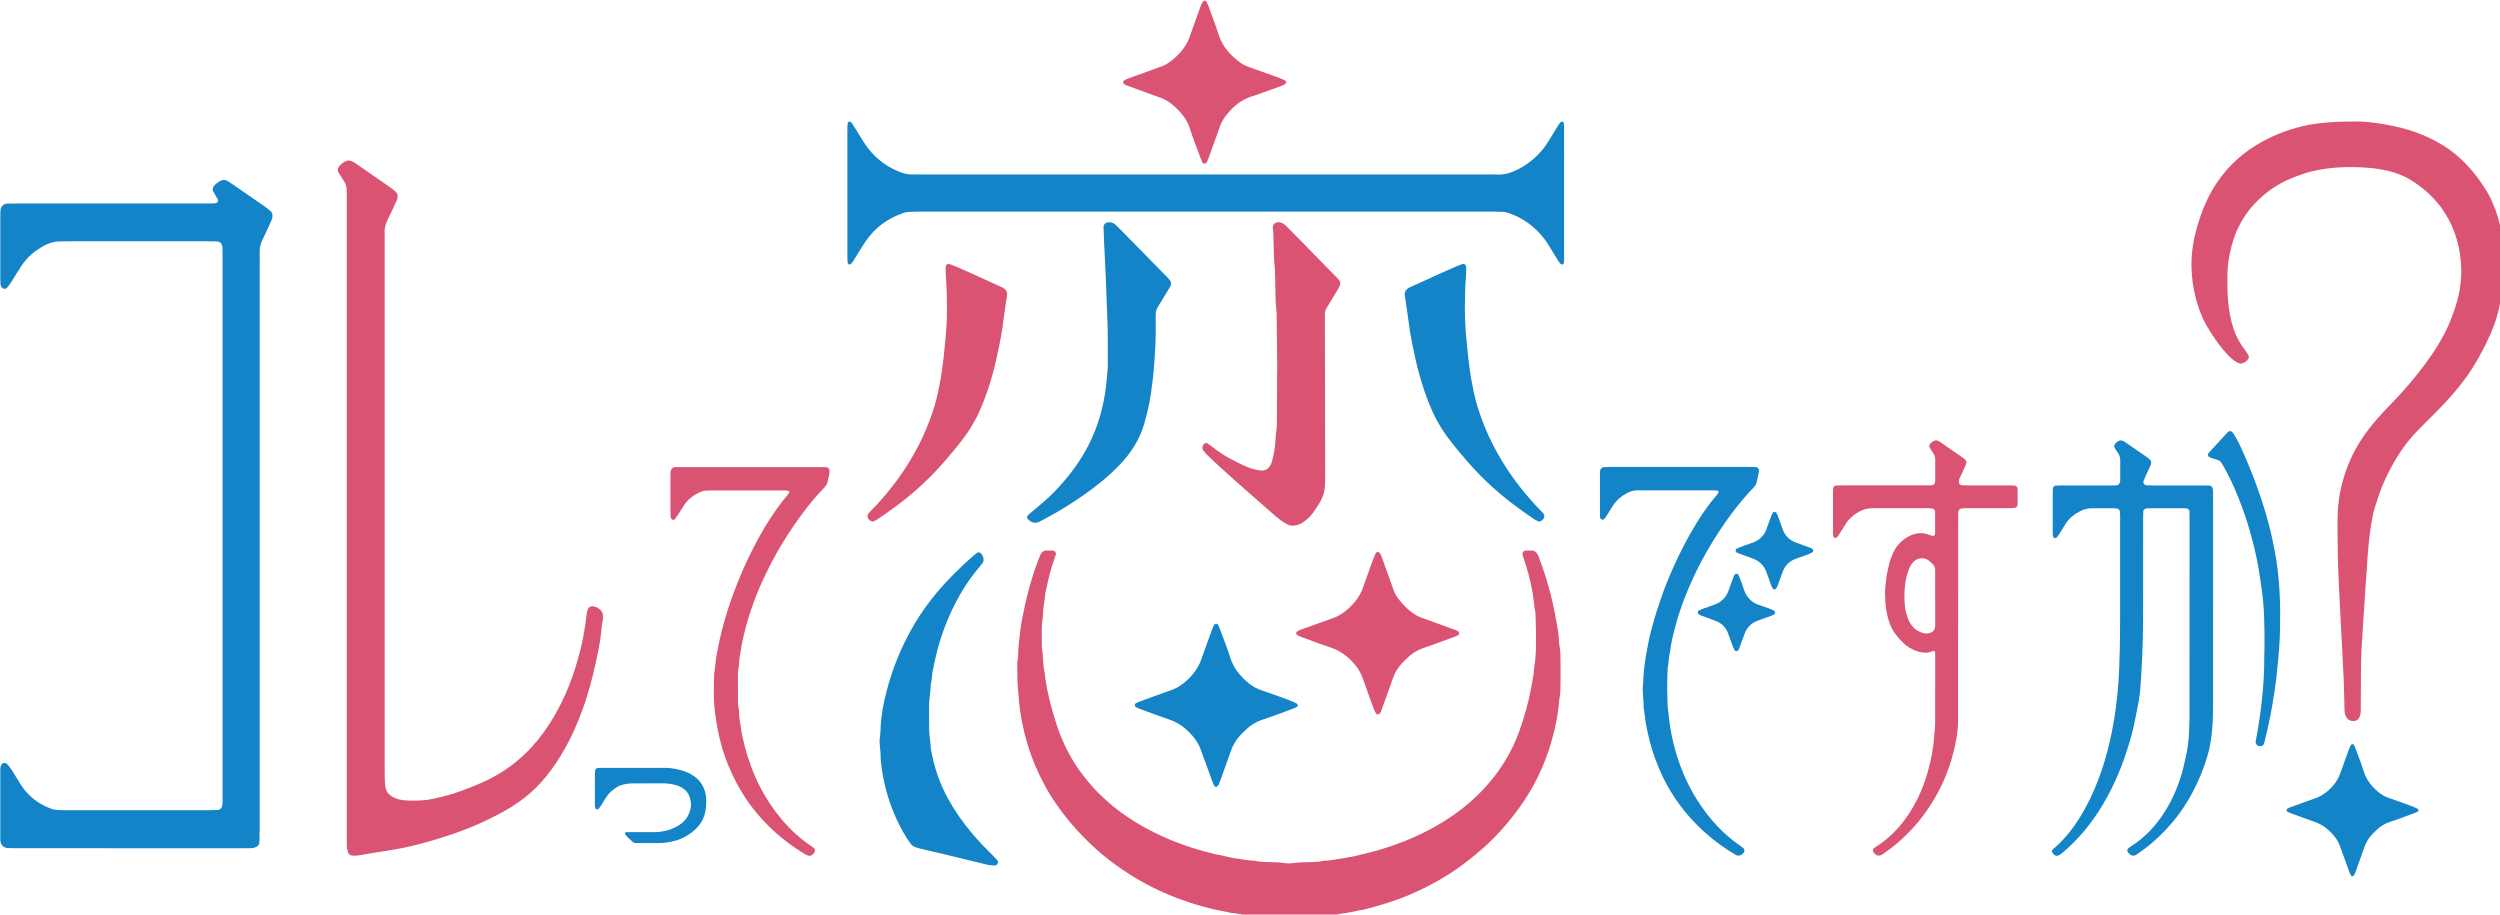
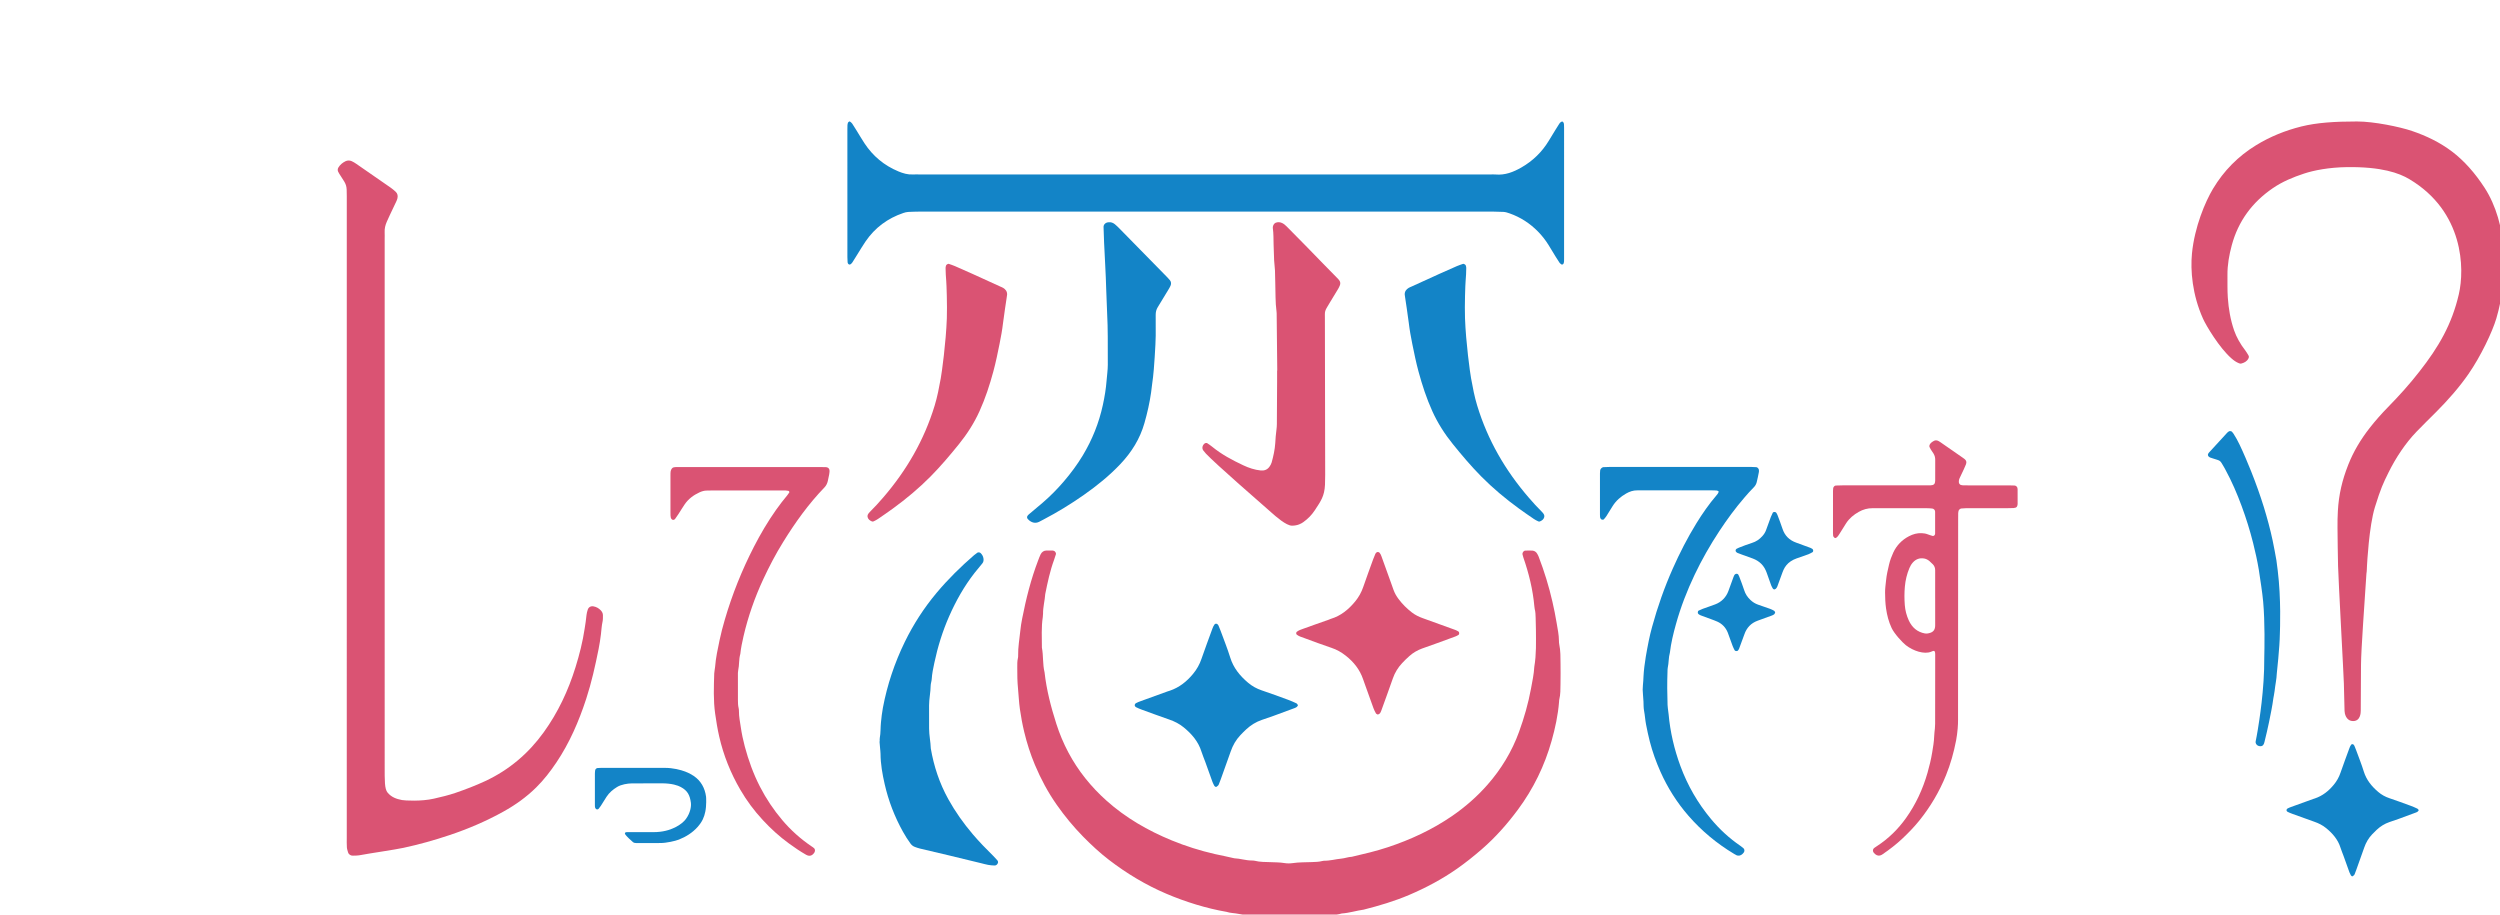
<svg xmlns="http://www.w3.org/2000/svg" viewBox="0 0 73.735 26.973">
  <g transform="translate(-48.709,-75.865)">
    <g transform="matrix(0.265,0,0,0.265,43.243,62.893)">
      <g>
        <path fill="#da5373" d="m 104.167,100.935 h 7.746 c 0.196,0 0.393,-0.001 0.589,0.006 0.329,0.01 0.479,0.189 0.447,0.532 -0.011,0.097 -0.02,0.195 -0.038,0.291 -0.047,0.241 -0.095,0.482 -0.151,0.721 -0.062,0.266 -0.173,0.505 -0.368,0.709 -1.786,1.846 -3.27,3.924 -4.616,6.104 -0.815,1.315 -1.534,2.687 -2.187,4.09 -0.957,2.053 -1.703,4.182 -2.214,6.388 -0.148,0.645 -0.286,1.294 -0.354,1.954 -0.177,0.595 -0.101,1.225 -0.236,1.824 -0.042,0.189 -0.032,0.394 -0.032,0.589 -0.003,0.909 -0.006,1.818 0.002,2.729 0.003,0.294 0.003,0.59 0.077,0.881 0.03,0.116 0.037,0.242 0.036,0.364 -0.004,0.595 0.12,1.174 0.204,1.757 0.105,0.727 0.257,1.448 0.447,2.161 0.412,1.543 0.954,3.042 1.685,4.467 0.688,1.339 1.518,2.582 2.491,3.73 0.944,1.116 2.02,2.077 3.226,2.898 0.102,0.068 0.208,0.134 0.299,0.215 0.097,0.087 0.124,0.209 0.102,0.336 -0.008,0.047 -0.024,0.098 -0.048,0.138 -0.199,0.312 -0.493,0.515 -0.936,0.264 -0.662,-0.377 -1.291,-0.807 -1.907,-1.257 -1.056,-0.768 -2.02,-1.646 -2.906,-2.603 -0.957,-1.03 -1.793,-2.153 -2.5,-3.368 -1.082,-1.858 -1.876,-3.831 -2.355,-5.931 -0.192,-0.838 -0.328,-1.684 -0.449,-2.533 -0.212,-1.495 -0.149,-2.993 -0.104,-4.49 0.008,-0.243 0.079,-0.484 0.096,-0.728 0.077,-1.009 0.293,-1.991 0.499,-2.977 0.16,-0.768 0.362,-1.526 0.582,-2.28 0.822,-2.812 1.907,-5.52 3.246,-8.123 0.731,-1.422 1.542,-2.797 2.464,-4.104 0.397,-0.562 0.818,-1.104 1.259,-1.635 0.079,-0.094 0.143,-0.197 0.21,-0.298 0.03,-0.043 -0.038,-0.162 -0.096,-0.173 -0.097,-0.016 -0.194,-0.037 -0.291,-0.041 -0.196,-0.008 -0.394,-0.007 -0.59,-0.007 -2.484,0 -4.967,0 -7.451,0.001 -0.247,0 -0.491,0.015 -0.738,0.013 -0.303,-0.004 -0.583,0.084 -0.851,0.209 -0.658,0.305 -1.224,0.729 -1.635,1.334 -0.235,0.345 -0.45,0.705 -0.677,1.055 -0.121,0.185 -0.244,0.368 -0.375,0.546 -0.059,0.079 -0.147,0.128 -0.255,0.116 -0.097,-0.01 -0.213,-0.136 -0.233,-0.255 -0.012,-0.072 -0.026,-0.146 -0.03,-0.219 -0.006,-0.123 -0.006,-0.245 -0.006,-0.368 -0.001,-1.378 -0.001,-2.754 0,-4.131 0,-0.147 0,-0.297 0.023,-0.442 0.015,-0.092 0.061,-0.184 0.112,-0.267 0.052,-0.084 0.133,-0.146 0.235,-0.167 0.071,-0.012 0.145,-0.023 0.219,-0.024 0.27,-0.004 0.54,-0.004 0.81,-0.004 h 7.525 v 0.003 z" />
        <path fill="#1384c7" d="m 90.94,136.142 c -0.447,0 -1.185,0.12 -1.628,0.396 -0.479,0.295 -0.875,0.626 -1.182,1.096 -0.218,0.334 -0.421,0.676 -0.635,1.01 -0.072,0.111 -0.155,0.215 -0.238,0.318 -0.057,0.071 -0.167,0.094 -0.238,0.061 -0.086,-0.04 -0.132,-0.111 -0.16,-0.198 -0.013,-0.042 -0.018,-0.086 -0.02,-0.13 -0.004,-0.066 -0.003,-0.133 -0.003,-0.199 -0.001,-1.151 -0.002,-2.301 0.001,-3.451 0,-0.132 0.018,-0.263 0.036,-0.394 0.011,-0.081 0.157,-0.214 0.232,-0.217 0.153,-0.011 0.31,-0.021 0.463,-0.022 0.73,-0.002 1.46,-0.001 2.189,-0.001 1.926,0.002 2.957,0.012 4.881,0.003 0.896,0 1.73,0.217 2.248,0.41 0.333,0.124 0.646,0.281 0.941,0.48 0.82,0.56 1.25,1.349 1.382,2.316 0.012,0.088 0.06,0.975 -0.086,1.677 -0.126,0.604 -0.337,1.117 -0.866,1.705 -0.571,0.636 -1.28,1.078 -2.071,1.393 -0.392,0.156 -1.391,0.384 -2.053,0.384 -1.35,0.004 -1.333,0.004 -2.683,0.004 -0.137,0 -0.27,-0.021 -0.376,-0.105 -0.242,-0.192 -0.721,-0.665 -0.84,-0.83 -0.118,-0.166 -0.043,-0.282 0.155,-0.282 h 3 c 1.965,0 3.181,-0.917 3.576,-1.46 0.507,-0.691 0.606,-1.423 0.555,-1.812 -0.109,-0.831 -0.366,-1.35 -1.132,-1.754 -0.317,-0.168 -0.953,-0.407 -2.142,-0.407 -0.558,-0.003 -2.862,0.009 -3.306,0.009" />
        <path fill="#da5373" d="m 238.554,129.004 c -0.002,0.343 -0.008,0.688 -0.041,1.031 -0.04,0.44 -0.091,0.881 -0.174,1.313 -0.256,1.328 -0.616,2.625 -1.125,3.884 -0.744,1.835 -1.739,3.519 -2.981,5.06 -0.574,0.71 -1.208,1.36 -1.87,1.987 -0.681,0.64 -1.421,1.212 -2.193,1.74 -0.04,0.026 -0.083,0.055 -0.125,0.078 -0.219,0.13 -0.487,0.108 -0.688,-0.058 -0.058,-0.047 -0.109,-0.098 -0.158,-0.151 -0.172,-0.189 -0.154,-0.429 0.045,-0.576 0.099,-0.072 0.2,-0.141 0.304,-0.206 1.274,-0.828 2.335,-1.876 3.216,-3.111 1.095,-1.537 1.869,-3.223 2.39,-5.032 0.217,-0.756 0.399,-1.521 0.525,-2.296 0.093,-0.579 0.199,-1.162 0.217,-1.753 0.006,-0.294 0.053,-0.588 0.079,-0.882 0.014,-0.171 0.026,-0.343 0.027,-0.515 0,-2.04 0.018,-7.55 0.008,-7.746 0,-0.506 -0.193,-0.392 -0.465,-0.279 -0.758,0.307 -1.98,-0.086 -2.807,-0.737 -0.388,-0.305 -1.28,-1.274 -1.576,-1.904 -0.325,-0.692 -0.515,-1.424 -0.623,-2.187 -0.083,-0.587 -0.104,-1.171 -0.108,-1.763 -0.004,-0.445 0.063,-0.88 0.106,-1.319 0.059,-0.615 0.195,-1.212 0.339,-1.808 0.107,-0.455 0.27,-0.896 0.465,-1.319 0.375,-0.808 0.968,-1.417 1.756,-1.826 0.44,-0.228 0.909,-0.364 1.417,-0.337 0.223,0.015 0.438,0.039 0.648,0.123 0.18,0.073 0.368,0.125 0.555,0.184 0.112,0.032 0.262,-0.071 0.271,-0.186 0.005,-0.023 0.013,-0.049 0.013,-0.072 0.001,-0.812 0.003,-1.623 0,-2.435 -0.001,-0.179 -0.137,-0.333 -0.316,-0.355 -0.194,-0.021 -0.389,-0.035 -0.585,-0.035 -1.5,-0.003 -3.002,-0.002 -4.502,-0.002 -0.516,0 -1.032,0.005 -1.549,-10e-4 -0.555,-0.006 -1.065,0.138 -1.548,0.41 -0.566,0.318 -1.054,0.723 -1.408,1.272 -0.253,0.392 -0.492,0.792 -0.744,1.188 -0.091,0.145 -0.182,0.29 -0.323,0.398 -0.062,0.047 -0.148,0.079 -0.199,0.04 -0.056,-0.043 -0.106,-0.098 -0.147,-0.156 -0.022,-0.037 -0.029,-0.091 -0.033,-0.14 -0.009,-0.074 -0.013,-0.148 -0.013,-0.221 0,-1.575 0,-3.148 0.002,-4.724 0,-0.098 0.011,-0.195 0.021,-0.293 0.015,-0.14 0.158,-0.291 0.287,-0.296 0.245,-0.01 0.493,-0.018 0.738,-0.019 3.074,-10e-4 6.15,0 9.225,0 0.197,0 0.394,0.002 0.59,-0.003 0.354,-0.011 0.5,-0.15 0.511,-0.484 0,-0.024 0.002,-0.05 0.002,-0.074 0,-0.762 -0.006,-1.524 0.002,-2.287 0.002,-0.255 -0.062,-0.487 -0.194,-0.7 -0.089,-0.146 -0.194,-0.283 -0.286,-0.429 -0.054,-0.082 -0.096,-0.171 -0.14,-0.258 -0.062,-0.123 -0.028,-0.24 0.037,-0.349 0.038,-0.061 0.085,-0.12 0.14,-0.167 0.072,-0.064 0.16,-0.116 0.241,-0.168 0.18,-0.117 0.367,-0.12 0.56,-0.021 0.063,0.035 0.129,0.071 0.189,0.113 0.85,0.587 1.697,1.176 2.544,1.766 0.061,0.042 0.119,0.086 0.178,0.132 0.195,0.154 0.248,0.341 0.154,0.585 -0.07,0.183 -0.151,0.362 -0.234,0.541 -0.154,0.333 -0.318,0.664 -0.472,0.999 -0.072,0.159 -0.104,0.326 -0.079,0.503 0.018,0.109 0.126,0.237 0.232,0.261 0.071,0.015 0.145,0.034 0.217,0.036 0.195,0.005 0.393,0.004 0.591,0.004 1.498,0 3,-10e-4 4.502,0 0.221,0.001 0.441,0.008 0.663,0.018 0.139,0.006 0.289,0.147 0.308,0.276 0.008,0.048 0.019,0.097 0.019,0.147 0.002,0.539 0.004,1.081 0.002,1.621 0,0.073 -0.018,0.148 -0.039,0.216 -0.03,0.098 -0.097,0.172 -0.196,0.204 -0.07,0.021 -0.142,0.038 -0.216,0.042 -0.245,0.008 -0.491,0.015 -0.736,0.016 -1.524,0.001 -3.048,-0.001 -4.575,0.002 -0.171,0 -0.343,0.015 -0.513,0.032 -0.139,0.016 -0.279,0.156 -0.305,0.289 -0.015,0.071 -0.033,0.143 -0.033,0.217 -0.007,0.221 -0.005,0.443 -0.005,0.663 -0.004,3.794 -0.003,20.519 -0.012,22.289 m -2.546,-13.489 h -0.002 c 0,-1.031 -0.002,-2.062 0.002,-3.094 0.002,-0.262 -0.079,-0.482 -0.259,-0.666 -0.122,-0.123 -0.246,-0.242 -0.375,-0.354 -0.171,-0.145 -0.37,-0.251 -0.588,-0.29 -0.497,-0.088 -0.918,0.063 -1.259,0.44 -0.167,0.184 -0.289,0.396 -0.385,0.622 -0.28,0.662 -0.442,1.354 -0.506,2.063 -0.063,0.685 -0.061,1.374 -0.008,2.061 0.046,0.591 0.195,1.16 0.441,1.7 0.362,0.785 0.942,1.301 1.813,1.458 0.151,0.026 0.287,0.004 0.435,-0.03 0.458,-0.108 0.697,-0.347 0.692,-0.89 -0.007,-1.007 -10e-4,-2.014 -10e-4,-3.02" />
-         <path fill="#1384c7" d="m 266.937,116.46 v 11.14 c 0,1.629 -0.079,2.447 -0.202,3.444 -0.191,1.545 -0.702,3.123 -1.446,4.794 -0.746,1.67 -1.686,3.222 -2.867,4.62 -0.809,0.961 -1.697,1.845 -2.682,2.633 -0.402,0.322 -0.811,0.637 -1.244,0.918 -0.081,0.053 -0.166,0.107 -0.255,0.143 -0.146,0.051 -0.296,0.046 -0.43,-0.03 -0.173,-0.098 -0.315,-0.233 -0.401,-0.42 -0.03,-0.071 -0.021,-0.223 0.038,-0.277 0.091,-0.083 0.181,-0.166 0.282,-0.236 0.261,-0.184 0.537,-0.348 0.791,-0.54 1.03,-0.776 1.902,-1.702 2.643,-2.759 1.039,-1.482 1.779,-3.101 2.287,-4.838 0.214,-0.732 0.381,-1.555 0.561,-2.385 0.262,-1.215 0.307,-3.117 0.307,-4.422 0.005,-7.379 0.003,-14.273 0.003,-21.652 0,-0.246 -0.004,-0.491 -0.011,-0.737 -0.006,-0.139 -0.138,-0.287 -0.273,-0.309 -0.1,-0.013 -0.195,-0.028 -0.294,-0.028 -1.303,-0.002 -2.606,-0.001 -3.911,-0.001 -0.146,0 -0.294,0.002 -0.434,0.063 -0.12,0.051 -0.217,0.131 -0.226,0.265 -0.016,0.245 -0.02,0.491 -0.02,0.736 -0.003,3.738 0.002,7.477 -0.003,11.214 0,2.96 -0.17,6.043 -0.324,7.949 -0.024,0.302 -0.107,0.878 -0.178,1.314 -0.068,0.41 -0.16,0.816 -0.237,1.228 -0.168,0.918 -0.422,2.048 -0.637,2.798 -0.398,1.393 -0.857,2.764 -1.427,4.098 -0.948,2.229 -2.151,4.307 -3.692,6.181 -0.75,0.912 -1.595,1.74 -2.49,2.511 -0.094,0.079 -0.195,0.149 -0.298,0.217 -0.185,0.12 -0.423,0.171 -0.624,-0.024 -0.035,-0.036 -0.071,-0.068 -0.104,-0.104 -0.184,-0.193 -0.2,-0.318 -0.012,-0.498 0.09,-0.085 0.144,-0.13 0.234,-0.21 1.078,-0.952 1.961,-2.068 2.721,-3.284 0.874,-1.399 1.574,-2.887 2.152,-4.431 0.474,-1.267 0.857,-2.561 1.163,-3.876 0.205,-0.883 0.929,-3.975 1.096,-8.396 0.033,-0.873 0.096,-2.89 0.096,-5.454 0.007,-3.838 0.004,-7.675 0.002,-11.512 0,-0.146 -0.01,-0.293 -0.026,-0.439 -0.014,-0.137 -0.151,-0.279 -0.284,-0.305 -0.096,-0.017 -0.193,-0.037 -0.289,-0.037 -0.861,-0.003 -1.723,-0.001 -2.584,-0.003 -0.479,-0.001 -0.922,0.138 -1.337,0.36 -0.616,0.325 -1.152,0.751 -1.531,1.352 -0.196,0.31 -0.382,0.628 -0.583,0.939 -0.134,0.204 -0.273,0.406 -0.424,0.599 -0.039,0.05 -0.127,0.069 -0.194,0.081 -0.063,0.01 -0.193,-0.125 -0.207,-0.19 -0.01,-0.047 -0.028,-0.094 -0.03,-0.141 -0.008,-0.123 -0.014,-0.248 -0.014,-0.37 -0.004,-0.221 -0.002,-0.442 -0.002,-0.663 0,-1.182 -0.002,-2.361 0.002,-3.541 0,-0.221 0.013,-0.443 0.027,-0.664 0.011,-0.132 0.165,-0.277 0.3,-0.283 0.222,-0.011 0.444,-0.017 0.666,-0.018 1.819,-0.002 3.64,0 5.459,-0.002 0.197,0 0.395,0.002 0.59,-0.007 0.266,-0.012 0.449,-0.201 0.466,-0.477 0.005,-0.049 0.007,-0.099 0.007,-0.146 0,-0.714 -0.004,-1.427 0.002,-2.14 0.004,-0.332 -0.087,-0.627 -0.284,-0.894 -0.146,-0.198 -0.285,-0.4 -0.378,-0.632 -0.039,-0.102 -0.008,-0.192 0.047,-0.276 0.097,-0.148 0.234,-0.252 0.378,-0.347 0.182,-0.119 0.373,-0.122 0.562,-0.032 0.111,0.052 0.213,0.125 0.313,0.195 0.768,0.531 1.537,1.06 2.303,1.593 0.122,0.084 0.238,0.177 0.349,0.274 0.146,0.125 0.172,0.293 0.136,0.471 -0.021,0.096 -0.059,0.188 -0.1,0.274 -0.172,0.383 -0.351,0.759 -0.522,1.14 -0.079,0.178 -0.156,0.36 -0.224,0.544 -0.064,0.175 0.096,0.415 0.291,0.435 0.194,0.018 0.393,0.024 0.587,0.025 1.919,0.002 3.837,0 5.756,0.002 0.244,0 0.492,0.005 0.737,0.013 0.141,0.003 0.26,0.122 0.315,0.271 0.052,0.143 0.062,0.288 0.062,0.436 0.004,0.442 0.004,0.886 0.004,1.329 0,3.811 0,7.623 0,11.436 v 0 z" />
        <path fill="#1384c7" d="m 274.372,119.46 c -0.022,1.618 -0.339,4.359 -0.341,4.425 -0.022,0.664 -0.181,1.314 -0.246,1.975 -0.018,0.175 -0.056,0.348 -0.085,0.522 -0.016,0.087 -0.039,0.172 -0.049,0.261 -0.118,0.897 -0.304,1.783 -0.483,2.67 -0.15,0.736 -0.327,1.464 -0.504,2.192 -0.031,0.131 -0.067,0.258 -0.152,0.363 -0.039,0.048 -0.096,0.099 -0.151,0.113 -0.153,0.038 -0.306,0.025 -0.451,-0.05 -0.15,-0.08 -0.268,-0.281 -0.238,-0.438 0.052,-0.282 0.171,-0.845 0.24,-1.307 0.154,-0.979 0.749,-4.476 0.724,-8.109 0.022,-0.862 0.085,-3.884 -0.125,-6.177 -0.035,-0.396 -0.147,-1.305 -0.209,-1.695 -0.096,-0.61 -0.173,-1.224 -0.273,-1.833 -0.167,-1.002 -0.386,-1.993 -0.633,-2.978 -0.351,-1.394 -0.776,-2.762 -1.274,-4.108 -0.513,-1.39 -1.096,-2.75 -1.806,-4.052 -0.055,-0.097 -0.105,-0.194 -0.16,-0.291 -0.475,-0.815 -0.368,-0.686 -1.174,-0.949 -0.125,-0.041 -0.253,-0.075 -0.375,-0.123 -0.061,-0.022 -0.113,-0.069 -0.163,-0.111 -0.08,-0.066 -0.104,-0.225 -0.054,-0.303 0.024,-0.037 0.043,-0.08 0.071,-0.112 0.687,-0.749 1.374,-1.5 2.062,-2.248 0.045,-0.048 0.104,-0.085 0.156,-0.125 0.09,-0.067 0.292,-0.049 0.367,0.038 0.059,0.066 0.116,0.134 0.163,0.207 0.254,0.39 0.476,0.798 0.676,1.217 0.466,0.978 0.885,1.976 1.289,2.978 0.524,1.313 1.001,2.643 1.419,3.994 0.374,1.225 0.711,2.459 0.976,3.712 0.152,0.733 0.291,1.473 0.42,2.211 0.064,0.368 0.077,0.747 0.144,1.116 0.392,3.172 0.255,6.574 0.239,7.015" />
-         <path fill="#1384c7" d="m 207.632,100.923 c 2.656,0 5.312,-0.001 7.967,0 0.173,0.001 0.345,0.009 0.514,0.024 0.124,0.01 0.272,0.187 0.276,0.312 0.002,0.074 0.014,0.15 0,0.221 -0.081,0.384 -0.146,0.771 -0.247,1.151 -0.06,0.222 -0.168,0.403 -0.328,0.563 -0.367,0.363 -0.705,0.752 -1.043,1.143 -1.015,1.176 -1.927,2.424 -2.782,3.718 -1.028,1.561 -1.953,3.182 -2.757,4.87 -0.844,1.776 -1.553,3.606 -2.079,5.503 -0.29,1.038 -0.545,2.088 -0.672,3.164 -0.158,0.547 -0.111,1.123 -0.237,1.676 -0.03,0.143 -0.022,0.293 -0.028,0.441 -0.047,1.229 -0.036,2.458 0.006,3.688 0.008,0.244 0.051,0.488 0.077,0.731 0.013,0.098 0.028,0.194 0.038,0.293 0.177,1.992 0.629,3.92 1.319,5.795 0.799,2.164 1.933,4.132 3.413,5.903 0.953,1.141 2.031,2.136 3.259,2.972 0.12,0.081 0.235,0.177 0.347,0.272 0.122,0.104 0.136,0.334 0.03,0.471 -0.044,0.059 -0.093,0.114 -0.146,0.165 -0.188,0.184 -0.463,0.238 -0.678,0.132 -0.088,-0.043 -0.171,-0.096 -0.256,-0.146 -1.914,-1.146 -3.61,-2.555 -5.073,-4.237 -1.282,-1.473 -2.317,-3.106 -3.115,-4.896 -0.491,-1.101 -0.896,-2.229 -1.196,-3.396 -0.16,-0.618 -0.288,-1.241 -0.411,-1.867 -0.1,-0.508 -0.123,-1.023 -0.222,-1.531 -0.064,-0.334 -0.051,-0.685 -0.066,-1.028 -0.017,-0.27 -0.028,-0.538 -0.058,-0.808 -0.036,-0.341 -0.043,-0.69 -0.003,-1.029 0.038,-0.318 0.048,-0.637 0.064,-0.956 0.034,-0.683 0.132,-1.447 0.254,-2.191 0.095,-0.582 0.209,-1.158 0.323,-1.737 0.106,-0.529 0.232,-1.056 0.375,-1.574 0.608,-2.229 1.372,-4.403 2.312,-6.515 0.769,-1.73 1.629,-3.413 2.622,-5.025 0.672,-1.089 1.4,-2.139 2.233,-3.11 0.098,-0.112 0.19,-0.225 0.237,-0.368 0.021,-0.059 0.007,-0.101 -0.047,-0.119 -0.067,-0.023 -0.138,-0.055 -0.208,-0.06 -0.195,-0.012 -0.394,-0.016 -0.588,-0.016 -2.559,-0.001 -5.116,0 -7.675,0 -0.17,0 -0.343,0.008 -0.515,0.004 -0.457,-0.012 -0.872,0.133 -1.261,0.355 -0.606,0.347 -1.121,0.797 -1.496,1.392 -0.236,0.375 -0.46,0.755 -0.701,1.127 -0.078,0.121 -0.178,0.234 -0.275,0.343 -0.093,0.103 -0.318,0.047 -0.373,-0.085 -0.018,-0.046 -0.044,-0.091 -0.051,-0.139 -0.01,-0.097 -0.013,-0.195 -0.013,-0.294 -0.001,-1.524 -0.001,-3.05 0,-4.573 0,-0.123 0.011,-0.245 0.025,-0.367 0.019,-0.143 0.207,-0.332 0.349,-0.341 0.221,-0.016 0.442,-0.023 0.663,-0.023 1.819,-0.002 3.64,-0.001 5.459,-0.001 h 2.437 v 0.003 z" />
+         <path fill="#1384c7" d="m 207.632,100.923 c 2.656,0 5.312,-0.001 7.967,0 0.173,0.001 0.345,0.009 0.514,0.024 0.124,0.01 0.272,0.187 0.276,0.312 0.002,0.074 0.014,0.15 0,0.221 -0.081,0.384 -0.146,0.771 -0.247,1.151 -0.06,0.222 -0.168,0.403 -0.328,0.563 -0.367,0.363 -0.705,0.752 -1.043,1.143 -1.015,1.176 -1.927,2.424 -2.782,3.718 -1.028,1.561 -1.953,3.182 -2.757,4.87 -0.844,1.776 -1.553,3.606 -2.079,5.503 -0.29,1.038 -0.545,2.088 -0.672,3.164 -0.158,0.547 -0.111,1.123 -0.237,1.676 -0.03,0.143 -0.022,0.293 -0.028,0.441 -0.047,1.229 -0.036,2.458 0.006,3.688 0.008,0.244 0.051,0.488 0.077,0.731 0.013,0.098 0.028,0.194 0.038,0.293 0.177,1.992 0.629,3.92 1.319,5.795 0.799,2.164 1.933,4.132 3.413,5.903 0.953,1.141 2.031,2.136 3.259,2.972 0.12,0.081 0.235,0.177 0.347,0.272 0.122,0.104 0.136,0.334 0.03,0.471 -0.044,0.059 -0.093,0.114 -0.146,0.165 -0.188,0.184 -0.463,0.238 -0.678,0.132 -0.088,-0.043 -0.171,-0.096 -0.256,-0.146 -1.914,-1.146 -3.61,-2.555 -5.073,-4.237 -1.282,-1.473 -2.317,-3.106 -3.115,-4.896 -0.491,-1.101 -0.896,-2.229 -1.196,-3.396 -0.16,-0.618 -0.288,-1.241 -0.411,-1.867 -0.1,-0.508 -0.123,-1.023 -0.222,-1.531 -0.064,-0.334 -0.051,-0.685 -0.066,-1.028 -0.017,-0.27 -0.028,-0.538 -0.058,-0.808 -0.036,-0.341 -0.043,-0.69 -0.003,-1.029 0.038,-0.318 0.048,-0.637 0.064,-0.956 0.034,-0.683 0.132,-1.447 0.254,-2.191 0.095,-0.582 0.209,-1.158 0.323,-1.737 0.106,-0.529 0.232,-1.056 0.375,-1.574 0.608,-2.229 1.372,-4.403 2.312,-6.515 0.769,-1.73 1.629,-3.413 2.622,-5.025 0.672,-1.089 1.4,-2.139 2.233,-3.11 0.098,-0.112 0.19,-0.225 0.237,-0.368 0.021,-0.059 0.007,-0.101 -0.047,-0.119 -0.067,-0.023 -0.138,-0.055 -0.208,-0.06 -0.195,-0.012 -0.394,-0.016 -0.588,-0.016 -2.559,-0.001 -5.116,0 -7.675,0 -0.17,0 -0.343,0.008 -0.515,0.004 -0.457,-0.012 -0.872,0.133 -1.261,0.355 -0.606,0.347 -1.121,0.797 -1.496,1.392 -0.236,0.375 -0.46,0.755 -0.701,1.127 -0.078,0.121 -0.178,0.234 -0.275,0.343 -0.093,0.103 -0.318,0.047 -0.373,-0.085 -0.018,-0.046 -0.044,-0.091 -0.051,-0.139 -0.01,-0.097 -0.013,-0.195 -0.013,-0.294 -0.001,-1.524 -0.001,-3.05 0,-4.573 0,-0.123 0.011,-0.245 0.025,-0.367 0.019,-0.143 0.207,-0.332 0.349,-0.341 0.221,-0.016 0.442,-0.023 0.663,-0.023 1.819,-0.002 3.64,-0.001 5.459,-0.001 h 2.437 v 0.003 " />
        <path fill="#1384c7" d="m 218.087,114.558 c -0.057,-0.032 -0.113,-0.049 -0.138,-0.086 -0.073,-0.126 -0.15,-0.253 -0.201,-0.39 -0.17,-0.459 -0.324,-0.925 -0.492,-1.386 -0.136,-0.371 -0.319,-0.712 -0.608,-0.996 -0.27,-0.265 -0.582,-0.451 -0.929,-0.583 -0.41,-0.158 -0.83,-0.299 -1.243,-0.449 -0.162,-0.058 -0.324,-0.116 -0.48,-0.182 -0.044,-0.017 -0.079,-0.057 -0.118,-0.086 -0.125,-0.09 -0.111,-0.289 0.027,-0.37 0.086,-0.049 0.173,-0.092 0.264,-0.126 0.48,-0.181 0.957,-0.381 1.448,-0.527 0.465,-0.142 0.836,-0.4 1.153,-0.753 0.183,-0.203 0.328,-0.424 0.419,-0.687 0.167,-0.486 0.347,-0.968 0.529,-1.449 0.061,-0.16 0.133,-0.314 0.212,-0.467 0.06,-0.116 0.309,-0.121 0.387,-0.006 0.053,0.08 0.104,0.165 0.139,0.255 0.188,0.505 0.387,1.008 0.553,1.521 0.254,0.783 0.775,1.288 1.541,1.559 0.529,0.189 1.059,0.386 1.585,0.581 0.068,0.025 0.129,0.067 0.192,0.105 0.128,0.077 0.146,0.307 0.021,0.377 -0.149,0.082 -0.299,0.167 -0.457,0.229 -0.436,0.16 -0.878,0.309 -1.317,0.463 -0.23,0.08 -0.45,0.188 -0.654,0.325 -0.359,0.241 -0.618,0.561 -0.795,0.947 -0.091,0.201 -0.16,0.411 -0.238,0.619 -0.15,0.414 -0.298,0.83 -0.454,1.242 -0.034,0.089 -0.098,0.174 -0.164,0.241 -0.044,0.046 -0.124,0.057 -0.182,0.079" />
        <path fill="#1384c7" d="m 218.202,117.126 c -0.036,0.068 -0.059,0.147 -0.107,0.189 -0.074,0.062 -0.165,0.106 -0.255,0.139 -0.391,0.146 -0.781,0.286 -1.173,0.427 -0.139,0.05 -0.278,0.101 -0.415,0.151 -0.742,0.27 -1.228,0.784 -1.483,1.528 -0.128,0.37 -0.271,0.736 -0.407,1.104 -0.061,0.16 -0.112,0.324 -0.176,0.483 -0.026,0.065 -0.072,0.126 -0.113,0.188 -0.077,0.113 -0.318,0.107 -0.385,-0.016 -0.08,-0.152 -0.16,-0.304 -0.219,-0.463 -0.154,-0.413 -0.302,-0.83 -0.453,-1.245 -0.032,-0.093 -0.063,-0.186 -0.101,-0.276 -0.228,-0.545 -0.606,-0.948 -1.144,-1.194 -0.223,-0.101 -0.455,-0.183 -0.682,-0.269 -0.391,-0.145 -0.783,-0.283 -1.173,-0.431 -0.091,-0.034 -0.174,-0.089 -0.253,-0.146 -0.111,-0.082 -0.098,-0.322 0.024,-0.385 0.152,-0.074 0.31,-0.146 0.469,-0.204 0.459,-0.169 0.928,-0.32 1.386,-0.496 0.686,-0.263 1.191,-0.78 1.449,-1.471 0.194,-0.529 0.385,-1.061 0.578,-1.59 0.025,-0.068 0.054,-0.137 0.092,-0.199 0.023,-0.04 0.066,-0.069 0.106,-0.099 0.096,-0.074 0.272,-0.046 0.326,0.05 0.033,0.064 0.07,0.128 0.097,0.196 0.188,0.504 0.392,1.007 0.554,1.521 0.136,0.438 0.369,0.794 0.699,1.104 0.253,0.244 0.542,0.419 0.871,0.533 0.439,0.152 0.881,0.301 1.319,0.459 0.158,0.06 0.314,0.134 0.46,0.221 0.053,0.034 0.073,0.124 0.109,0.191" />
-         <path fill="#1384c7" d="m 45.397,109.071 c 0,-9.378 0.001,-22.089 0,-31.471 0,-0.358 0.003,-0.716 -0.01,-1.073 -0.004,-0.116 -0.045,-0.233 -0.081,-0.345 -0.052,-0.161 -0.164,-0.273 -0.325,-0.318 -0.116,-0.031 -0.236,-0.048 -0.354,-0.051 -0.317,-0.011 -0.636,-0.011 -0.953,-0.011 -5.128,-0.001 -10.255,-0.001 -15.383,0 -0.356,0 -0.715,0.018 -1.072,0.019 -0.569,0.001 -1.088,0.168 -1.593,0.427 -1.082,0.555 -1.983,1.316 -2.646,2.338 -0.389,0.6 -0.755,1.215 -1.141,1.816 -0.127,0.199 -0.276,0.386 -0.431,0.565 -0.199,0.229 -0.57,0.128 -0.663,-0.168 -0.023,-0.076 -0.057,-0.15 -0.065,-0.228 -0.014,-0.158 -0.019,-0.317 -0.019,-0.476 -0.001,-2.425 -0.002,-4.85 10e-4,-7.274 0,-0.198 0.012,-0.396 0.035,-0.593 0.035,-0.284 0.366,-0.601 0.651,-0.612 0.397,-0.016 0.795,-0.02 1.192,-0.02 6.878,-0.001 13.754,-0.001 20.63,-0.001 0.357,0 0.715,0.001 1.073,-0.002 0.119,-0.001 0.237,-0.016 0.356,-0.024 0.215,-0.015 0.371,-0.248 0.274,-0.419 -0.174,-0.31 -0.357,-0.618 -0.532,-0.928 -0.085,-0.152 -0.036,-0.4 0.084,-0.558 0.172,-0.225 0.393,-0.387 0.634,-0.533 0.299,-0.182 0.594,-0.211 0.898,-0.03 0.203,0.123 0.404,0.251 0.6,0.387 1.178,0.811 2.355,1.621 3.528,2.438 0.227,0.16 0.44,0.338 0.65,0.522 0.233,0.207 0.258,0.484 0.193,0.767 -0.034,0.152 -0.104,0.298 -0.169,0.441 -0.297,0.65 -0.587,1.302 -0.903,1.944 -0.234,0.474 -0.359,0.959 -0.333,1.492 0.021,0.437 0.003,0.873 0.003,1.312 0,19.795 0,42.919 0,62.714 0,0.517 -0.014,1.033 -0.027,1.551 -0.01,0.36 -0.273,0.562 -0.601,0.641 -0.114,0.029 -0.235,0.041 -0.354,0.043 -0.316,0.009 -0.635,0.008 -0.954,0.008 -8.348,-10e-4 -16.694,-0.002 -25.042,-0.006 -0.357,0 -0.715,0 -1.073,-0.016 -0.469,-0.022 -0.791,-0.373 -0.811,-0.861 -0.006,-0.12 -0.005,-0.238 -0.005,-0.358 0,-2.425 0,-4.85 0.001,-7.274 0,-0.238 -0.016,-0.475 0.075,-0.706 0.053,-0.135 0.209,-0.29 0.35,-0.276 0.112,0.009 0.255,0.034 0.323,0.108 0.21,0.236 0.405,0.489 0.577,0.755 0.28,0.434 0.528,0.886 0.805,1.321 0.191,0.301 0.391,0.601 0.616,0.877 0.8,0.977 1.813,1.654 3.001,2.068 0.184,0.062 0.385,0.096 0.582,0.106 0.357,0.023 0.714,0.026 1.072,0.026 5.287,0.001 10.573,0.001 15.86,0 0.317,0 0.635,-0.014 0.953,-0.028 0.227,-0.01 0.444,-0.22 0.48,-0.456 0.019,-0.115 0.036,-0.234 0.039,-0.354 0.006,-0.356 0.004,-0.715 0.004,-1.073 0.001,-9.381 0,-18.761 0,-28.143" />
        <path fill="#da5373" d="m 59.222,108.319 v -36.95 -0.598 c -0.002,-1.211 -0.003,-1.21 -0.659,-2.209 -0.108,-0.167 -0.224,-0.331 -0.305,-0.51 -0.064,-0.146 -0.058,-0.312 0.031,-0.458 0.19,-0.316 0.469,-0.541 0.793,-0.7 0.221,-0.107 0.468,-0.105 0.693,-0.004 0.18,0.081 0.351,0.188 0.513,0.299 1.275,0.88 2.549,1.762 3.818,2.647 0.195,0.136 0.378,0.291 0.553,0.451 0.228,0.209 0.27,0.478 0.194,0.766 -0.031,0.113 -0.076,0.225 -0.126,0.332 -0.237,0.503 -0.479,1.003 -0.715,1.506 -0.119,0.251 -0.232,0.505 -0.344,0.759 -0.161,0.367 -0.25,0.75 -0.23,1.156 0.013,0.238 0.002,0.477 0.002,0.716 0,18.759 0.001,57.743 0.001,58.664 0,1.664 -0.021,2.562 0.322,2.978 0.414,0.503 0.967,0.71 1.604,0.83 0.312,0.059 2.154,0.167 3.545,-0.154 0.809,-0.187 1.62,-0.373 2.409,-0.645 1.125,-0.387 2.235,-0.81 3.313,-1.312 2.646,-1.237 4.802,-3.062 6.511,-5.435 1.594,-2.214 2.732,-4.646 3.537,-7.241 0.435,-1.402 0.797,-2.821 1.013,-4.278 0.074,-0.51 0.17,-1.016 0.209,-1.53 0.016,-0.193 0.076,-0.388 0.133,-0.577 0.088,-0.296 0.34,-0.439 0.642,-0.387 0.324,0.058 0.597,0.215 0.818,0.45 0.136,0.146 0.234,0.326 0.234,0.535 -10e-4,0.237 0.011,0.481 -0.04,0.711 -0.104,0.468 -0.126,0.943 -0.182,1.416 -0.066,0.553 -0.154,1.101 -0.261,1.645 -0.373,1.866 -0.787,3.723 -1.378,5.536 -0.816,2.501 -1.85,4.897 -3.323,7.09 -0.667,0.992 -1.395,1.936 -2.245,2.774 -1.081,1.067 -2.308,1.943 -3.634,2.679 -1.911,1.063 -3.915,1.921 -5.986,2.616 -1.689,0.568 -3.406,1.051 -5.147,1.424 -1.004,0.218 -3.733,0.606 -4.777,0.807 -0.164,0.045 -0.916,0.102 -1.062,0.033 -0.147,-0.067 -0.28,-0.154 -0.326,-0.322 -0.054,-0.189 -0.124,-0.379 -0.135,-0.576 -0.024,-0.357 -0.013,-0.713 -0.013,-1.072 z" />
        <path fill="#da5373" d="m 164.086,150.972 c -0.831,0 -1.661,0.003 -2.489,0 -0.492,-0.002 -0.982,-0.009 -1.467,-0.117 -0.178,-0.041 -0.365,-0.045 -0.55,-0.053 -0.369,-0.018 -0.73,-0.061 -1.094,-0.136 -0.449,-0.097 -0.917,-0.08 -1.359,-0.23 -2.21,-0.379 -4.573,-1.111 -6.67,-2.006 -2.303,-0.981 -4.426,-2.258 -6.409,-3.78 -1.024,-0.786 -1.968,-1.667 -2.875,-2.588 -1.08,-1.101 -2.055,-2.286 -2.938,-3.546 -0.975,-1.388 -1.767,-2.874 -2.424,-4.437 -0.5,-1.193 -0.893,-2.419 -1.193,-3.673 -0.201,-0.833 -0.356,-1.678 -0.478,-2.53 -0.11,-0.762 -0.137,-1.527 -0.211,-2.291 -0.076,-0.767 -0.086,-1.53 -0.083,-2.3 0.001,-0.367 -0.015,-0.737 0.075,-1.1 0.022,-0.088 0.024,-0.184 0.022,-0.276 -0.02,-0.924 0.151,-1.834 0.241,-2.75 0.044,-0.458 0.12,-0.913 0.208,-1.365 0.432,-2.2 0.973,-4.369 1.776,-6.466 0.088,-0.23 0.169,-0.462 0.278,-0.681 0.133,-0.265 0.354,-0.422 0.661,-0.427 0.215,-0.004 0.43,-0.004 0.645,0.001 0.06,0 0.119,0.026 0.177,0.04 0.122,0.029 0.256,0.25 0.221,0.365 -0.064,0.205 -0.126,0.412 -0.2,0.613 -0.458,1.242 -0.729,2.532 -0.989,3.826 -0.05,0.734 -0.255,1.453 -0.245,2.195 0.001,0.123 -0.01,0.246 -0.028,0.367 -0.175,1.132 -0.099,2.27 -0.1,3.404 0.178,0.906 0.071,1.844 0.296,2.744 0.218,1.96 0.71,3.855 1.309,5.729 0.709,2.218 1.776,4.245 3.225,6.064 0.709,0.891 1.49,1.713 2.341,2.476 2.154,1.93 4.617,3.346 7.275,4.439 1.56,0.643 3.166,1.145 4.812,1.523 0.716,0.167 1.44,0.288 2.154,0.469 0.646,0.026 1.266,0.242 1.915,0.247 0.124,0.002 0.25,0.002 0.367,0.031 0.572,0.149 1.157,0.131 1.74,0.153 0.521,0.023 1.042,0.015 1.562,0.102 0.3,0.049 0.618,0.049 0.918,0.005 0.703,-0.106 1.412,-0.084 2.115,-0.114 0.4,-0.018 0.799,-0.015 1.188,-0.122 0.061,-0.018 0.121,-0.03 0.184,-0.029 0.65,0.014 1.275,-0.175 1.916,-0.234 0.396,-0.036 0.775,-0.188 1.177,-0.206 1.342,-0.312 2.684,-0.623 3.994,-1.059 2.547,-0.842 4.956,-1.961 7.175,-3.485 1.451,-0.999 2.767,-2.149 3.928,-3.471 1.536,-1.746 2.724,-3.711 3.519,-5.899 0.565,-1.559 1.021,-3.148 1.323,-4.783 0.151,-0.815 0.326,-1.625 0.371,-2.455 0.236,-1.37 0.188,-2.754 0.18,-4.136 -0.002,-0.43 -0.018,-0.86 -0.03,-1.29 -0.008,-0.339 -0.017,-0.677 -0.106,-1.008 -0.023,-0.088 -0.029,-0.182 -0.037,-0.273 -0.166,-1.874 -0.613,-3.687 -1.229,-5.461 -0.039,-0.115 -0.069,-0.234 -0.096,-0.353 -0.033,-0.165 0.134,-0.393 0.3,-0.4 0.277,-0.01 0.553,-0.026 0.827,0 0.218,0.022 0.403,0.148 0.515,0.35 0.061,0.107 0.121,0.215 0.164,0.329 0.625,1.636 1.141,3.303 1.53,5.012 0.179,0.777 0.336,1.559 0.466,2.344 0.108,0.664 0.257,1.327 0.259,2.007 0,0.122 0.006,0.247 0.03,0.367 0.154,0.729 0.141,1.467 0.146,2.203 0.005,0.737 0.012,1.477 -0.004,2.213 -0.011,0.584 0.01,1.169 -0.136,1.744 -0.021,0.088 -0.019,0.183 -0.025,0.274 -0.12,1.474 -0.427,2.911 -0.828,4.33 -0.784,2.776 -2.028,5.331 -3.746,7.649 -1.192,1.606 -2.511,3.103 -4.031,4.418 -0.885,0.766 -1.792,1.493 -2.749,2.164 -1.668,1.167 -3.453,2.116 -5.321,2.913 -1.638,0.698 -3.343,1.203 -5.066,1.639 -0.818,0.113 -1.613,0.375 -2.442,0.428 -0.742,0.228 -1.527,0.134 -2.278,0.302 -0.295,0.065 -0.612,0.045 -0.92,0.047 -0.895,0.007 -1.787,0.004 -2.679,0.004 z" />
        <path fill="#1384c7" d="m 154.824,72.5 c -10.61,0 -21.219,-0.001 -31.828,0.002 -0.43,0 -0.86,0.02 -1.291,0.037 -0.184,0.009 -0.36,0.058 -0.538,0.117 -1.744,0.591 -3.153,1.632 -4.196,3.152 -0.33,0.48 -0.625,0.986 -0.935,1.48 -0.18,0.286 -0.354,0.576 -0.537,0.859 -0.05,0.077 -0.116,0.146 -0.187,0.202 -0.044,0.033 -0.115,0.055 -0.167,0.045 -0.049,-0.009 -0.103,-0.059 -0.133,-0.104 -0.032,-0.05 -0.047,-0.115 -0.051,-0.173 -0.013,-0.185 -0.022,-0.369 -0.022,-0.552 -10e-4,-4.737 -10e-4,-9.472 -10e-4,-14.208 0,-0.153 -0.001,-0.307 0.008,-0.461 0.006,-0.091 0.02,-0.184 0.05,-0.271 0.018,-0.051 0.068,-0.099 0.115,-0.133 0.056,-0.04 0.12,-0.023 0.171,0.025 0.065,0.062 0.144,0.117 0.193,0.192 0.169,0.257 0.33,0.518 0.492,0.779 0.292,0.47 0.57,0.949 0.874,1.41 0.94,1.425 2.194,2.471 3.773,3.127 0.516,0.215 1.038,0.372 1.606,0.342 0.275,-0.013 0.553,-0.001 0.83,-0.001 h 63.468 c 0.187,0 0.37,-0.014 0.553,0.003 1.062,0.098 1.994,-0.271 2.885,-0.782 1.28,-0.734 2.304,-1.732 3.063,-2.997 0.237,-0.395 0.479,-0.788 0.72,-1.181 0.146,-0.235 0.29,-0.471 0.442,-0.703 0.108,-0.168 0.297,-0.273 0.37,-0.217 0.104,0.081 0.138,0.196 0.144,0.322 0.006,0.122 0.011,0.246 0.011,0.369 0.001,4.858 0.001,9.718 -10e-4,14.575 0,0.183 0.013,0.368 -0.066,0.543 -0.032,0.07 -0.166,0.129 -0.228,0.08 -0.072,-0.057 -0.155,-0.107 -0.206,-0.179 -0.156,-0.228 -0.304,-0.461 -0.447,-0.697 -0.258,-0.419 -0.508,-0.842 -0.767,-1.26 -0.341,-0.551 -0.734,-1.059 -1.189,-1.521 -0.897,-0.914 -1.941,-1.593 -3.151,-2.02 -0.235,-0.083 -0.465,-0.16 -0.714,-0.169 -0.399,-0.013 -0.799,-0.033 -1.197,-0.034 -5.813,-0.002 -11.623,-0.001 -17.438,-0.001 h -14.478 z" />
        <path fill="#1384c7" d="m 118.539,131.469 c 0,-0.123 -0.02,-0.249 0.004,-0.368 0.109,-0.577 0.073,-1.165 0.132,-1.745 0.055,-0.549 0.115,-1.102 0.218,-1.642 0.482,-2.547 1.3,-4.986 2.434,-7.315 0.959,-1.969 2.141,-3.795 3.55,-5.477 1.269,-1.512 2.668,-2.89 4.159,-4.179 0.116,-0.099 0.243,-0.187 0.366,-0.277 0.085,-0.062 0.263,-0.047 0.343,0.023 0.19,0.169 0.309,0.379 0.342,0.634 0.024,0.187 0.004,0.369 -0.12,0.522 -0.291,0.358 -0.591,0.707 -0.875,1.071 -1.16,1.485 -2.075,3.118 -2.833,4.839 -0.731,1.661 -1.266,3.391 -1.641,5.166 -0.126,0.598 -0.258,1.202 -0.293,1.818 -0.015,0.244 -0.113,0.481 -0.117,0.724 -0.008,0.74 -0.178,1.466 -0.178,2.204 0.001,0.861 0.001,1.722 0.003,2.582 0.002,0.74 0.167,1.464 0.189,2.202 0.339,1.983 0.965,3.864 1.94,5.63 0.776,1.402 1.697,2.701 2.737,3.925 0.72,0.843 1.489,1.635 2.279,2.411 0.152,0.152 0.301,0.308 0.438,0.471 0.08,0.093 0.127,0.208 0.065,0.338 -0.07,0.154 -0.192,0.256 -0.354,0.254 -0.244,-0.005 -0.49,-0.028 -0.73,-0.071 -0.271,-0.049 -0.537,-0.128 -0.803,-0.192 -1.19,-0.29 -2.379,-0.582 -3.57,-0.866 -1.072,-0.257 -2.146,-0.504 -3.218,-0.76 -0.178,-0.042 -0.352,-0.105 -0.526,-0.168 -0.209,-0.069 -0.377,-0.196 -0.51,-0.375 -0.312,-0.42 -0.588,-0.864 -0.843,-1.321 -0.933,-1.673 -1.617,-3.447 -2.04,-5.311 -0.252,-1.104 -0.453,-2.226 -0.46,-3.37 -0.002,-0.214 -0.033,-0.428 -0.051,-0.642 l -0.062,-0.732 c 0.01,-0.001 0.019,-0.001 0.025,-0.003" />
        <path fill="#da5373" d="m 162.782,90.191 c -0.022,-2.058 -0.044,-4.117 -0.064,-6.176 -0.002,-0.122 0.003,-0.247 -0.015,-0.369 -0.148,-1.068 -0.101,-2.146 -0.142,-3.22 -0.019,-0.46 -0.011,-0.921 -0.032,-1.382 -0.019,-0.368 -0.073,-0.731 -0.094,-1.099 -0.027,-0.583 -0.04,-1.167 -0.059,-1.75 -0.018,-0.614 0.001,-1.229 -0.084,-1.84 -0.021,-0.154 0.026,-0.309 0.11,-0.438 0.05,-0.073 0.124,-0.146 0.203,-0.176 0.238,-0.089 0.48,-0.08 0.714,0.03 0.198,0.092 0.359,0.23 0.512,0.385 0.712,0.722 1.428,1.442 2.137,2.165 0.624,0.637 1.243,1.279 1.864,1.916 0.537,0.549 1.076,1.097 1.613,1.646 0.087,0.088 0.174,0.175 0.245,0.276 0.113,0.159 0.138,0.344 0.07,0.526 -0.052,0.145 -0.121,0.282 -0.198,0.413 -0.315,0.528 -0.639,1.05 -0.955,1.576 -0.595,0.987 -0.523,0.831 -0.522,1.809 0.011,5.9 0.022,11.419 0.032,17.318 0,0.369 -0.003,0.738 -0.021,1.106 -0.064,1.254 -0.441,1.786 -1.131,2.831 -0.341,0.519 -0.772,0.959 -1.275,1.319 -0.225,0.159 -0.626,0.399 -1.272,0.399 -0.645,0 -1.808,-1.037 -2.292,-1.465 -1.406,-1.239 -6.136,-5.343 -7.278,-6.548 -0.104,-0.111 -0.202,-0.23 -0.294,-0.353 -0.168,-0.223 -0.123,-0.534 0.102,-0.747 0.093,-0.088 0.25,-0.123 0.338,-0.063 0.177,0.12 0.358,0.237 0.523,0.373 1.073,0.879 2.233,1.494 3.489,2.086 0.616,0.289 1.25,0.503 1.93,0.573 0.39,0.041 0.73,-0.078 0.969,-0.403 0.106,-0.147 0.205,-0.313 0.253,-0.485 0.197,-0.709 0.355,-1.429 0.404,-2.167 0.03,-0.488 0.057,-0.977 0.13,-1.466 0.063,-0.422 0.047,-0.857 0.051,-1.287 0.013,-1.414 0.017,-2.7 0.023,-4.115 0.002,-0.398 0,-0.797 0,-1.198 z" />
        <path fill="#1384c7" d="m 144.03,73.689 c 0.244,-0.034 0.473,0.057 0.67,0.211 0.191,0.153 0.365,0.33 0.538,0.504 1.679,1.71 3.357,3.421 5.035,5.134 0.193,0.197 0.39,0.392 0.565,0.605 0.147,0.181 0.157,0.401 0.065,0.611 -0.072,0.167 -0.17,0.324 -0.265,0.482 -0.381,0.632 -0.759,1.264 -1.149,1.89 -0.17,0.271 -0.239,0.556 -0.236,0.874 0.009,0.768 0.003,1.536 0.002,2.303 0,0.885 -0.208,4.011 -0.294,4.591 -0.085,0.575 -0.139,1.156 -0.22,1.734 -0.163,1.156 -0.421,2.288 -0.741,3.41 -0.498,1.754 -1.43,3.243 -2.674,4.559 -1.23,1.303 -2.615,2.418 -4.075,3.442 -1.434,1.007 -2.926,1.919 -4.478,2.731 -0.163,0.086 -0.324,0.176 -0.489,0.257 -0.404,0.199 -0.775,0.111 -1.11,-0.155 -0.289,-0.232 -0.333,-0.419 -0.034,-0.677 0.511,-0.442 1.037,-0.866 1.549,-1.306 0.84,-0.722 1.613,-1.509 2.336,-2.351 0.782,-0.911 1.494,-1.871 2.114,-2.898 1.053,-1.75 1.801,-3.621 2.234,-5.618 0.196,-0.899 0.346,-1.804 0.416,-2.726 0.043,-0.581 0.134,-1.158 0.134,-1.742 0.002,-1.046 0,-2.091 -0.005,-3.135 -0.001,-0.431 -0.012,-0.861 -0.019,-1.291 -0.003,-0.184 -0.11,-2.884 -0.156,-4.048 -0.031,-0.766 -0.046,-1.668 -0.114,-2.747 -0.067,-1.08 -0.194,-3.967 -0.18,-4.149 0.018,-0.283 0.259,-0.487 0.581,-0.495" />
        <path fill="#da5373" d="m 132.715,81.741 c -0.014,0.092 -0.033,0.244 -0.056,0.396 -0.022,0.151 -0.304,1.981 -0.394,2.742 -0.091,0.791 -0.236,1.577 -0.393,2.357 -0.206,1.021 -0.414,2.043 -0.686,3.049 -0.408,1.512 -0.893,2.997 -1.54,4.426 -0.598,1.323 -1.374,2.535 -2.284,3.663 -1.003,1.244 -2.034,2.461 -3.158,3.6 -1.299,1.316 -2.712,2.492 -4.204,3.58 -0.545,0.396 -1.102,0.778 -1.661,1.16 -0.15,0.103 -0.317,0.183 -0.482,0.263 -0.051,0.025 -0.126,0.034 -0.176,0.014 -0.234,-0.096 -0.437,-0.236 -0.496,-0.501 -0.019,-0.084 -0.008,-0.189 0.03,-0.264 0.054,-0.109 0.133,-0.208 0.219,-0.293 0.526,-0.519 1.021,-1.064 1.503,-1.624 2.595,-3.013 4.549,-6.387 5.712,-10.206 0.308,-1.015 0.484,-1.951 0.683,-3.046 0.115,-0.635 0.578,-3.939 0.676,-6.686 0.05,-1.429 -0.036,-3.832 -0.067,-4.138 -0.053,-0.487 -0.058,-0.979 -0.074,-1.47 -0.002,-0.089 0.033,-0.18 0.055,-0.269 0.023,-0.082 0.222,-0.203 0.299,-0.176 0.23,0.079 0.464,0.155 0.686,0.25 0.646,0.28 1.292,0.567 1.935,0.857 1.034,0.468 2.063,0.94 3.095,1.411 0.111,0.051 0.229,0.093 0.332,0.153 0.26,0.157 0.461,0.388 0.446,0.752" />
        <path fill="#1384c7" d="m 176.969,81.741 c 0.015,0.092 0.032,0.244 0.057,0.396 0.021,0.151 0.304,1.981 0.394,2.742 0.091,0.791 0.237,1.577 0.393,2.357 0.207,1.021 0.414,2.043 0.687,3.049 0.408,1.512 0.893,2.997 1.539,4.426 0.598,1.323 1.372,2.535 2.284,3.663 1.003,1.244 2.032,2.461 3.157,3.6 1.299,1.316 2.713,2.492 4.205,3.58 0.545,0.396 1.102,0.778 1.661,1.16 0.15,0.103 0.317,0.183 0.483,0.263 0.051,0.025 0.125,0.034 0.176,0.014 0.234,-0.096 0.436,-0.236 0.496,-0.501 0.018,-0.084 0.007,-0.189 -0.03,-0.264 -0.053,-0.109 -0.133,-0.208 -0.22,-0.293 -0.525,-0.519 -1.02,-1.064 -1.5,-1.624 -2.597,-3.013 -4.551,-6.387 -5.713,-10.206 -0.309,-1.015 -0.484,-1.951 -0.684,-3.046 -0.115,-0.635 -0.577,-3.939 -0.676,-6.686 -0.052,-1.429 0.035,-3.832 0.068,-4.138 0.053,-0.487 0.057,-0.979 0.072,-1.47 0.004,-0.089 -0.032,-0.18 -0.055,-0.269 -0.021,-0.082 -0.223,-0.203 -0.299,-0.176 -0.229,0.079 -0.463,0.155 -0.685,0.25 -0.647,0.28 -1.292,0.567 -1.935,0.857 -1.033,0.468 -2.063,0.94 -3.095,1.411 -0.11,0.051 -0.229,0.093 -0.332,0.153 -0.262,0.157 -0.462,0.388 -0.448,0.752" />
        <path fill="#1384c7" d="m 165.088,127.429 c -0.018,0.038 -0.024,0.066 -0.041,0.091 -0.065,0.109 -0.163,0.177 -0.282,0.22 -0.805,0.296 -1.607,0.599 -2.412,0.891 -0.432,0.158 -0.869,0.301 -1.303,0.45 -0.648,0.223 -1.215,0.58 -1.718,1.042 -0.226,0.208 -0.441,0.427 -0.652,0.649 -0.494,0.52 -0.839,1.127 -1.075,1.805 -0.362,1.042 -0.741,2.078 -1.113,3.117 -0.062,0.173 -0.128,0.344 -0.198,0.515 -0.022,0.057 -0.046,0.118 -0.088,0.16 -0.062,0.062 -0.137,0.118 -0.215,0.163 -0.043,0.027 -0.185,-0.064 -0.222,-0.138 -0.068,-0.137 -0.143,-0.271 -0.196,-0.415 -0.272,-0.748 -0.537,-1.499 -0.808,-2.249 -0.136,-0.374 -0.297,-0.741 -0.416,-1.121 -0.352,-1.13 -1.082,-1.973 -1.979,-2.706 -0.484,-0.396 -1.021,-0.666 -1.607,-0.869 -1.012,-0.352 -2.017,-0.72 -3.024,-1.088 -0.229,-0.083 -0.458,-0.177 -0.675,-0.287 -0.071,-0.035 -0.142,-0.141 -0.146,-0.218 -0.003,-0.073 0.062,-0.184 0.128,-0.222 0.159,-0.091 0.332,-0.157 0.504,-0.22 1.006,-0.367 2.014,-0.73 3.022,-1.095 0.087,-0.031 0.176,-0.054 0.263,-0.084 1.048,-0.356 1.874,-1.017 2.573,-1.861 0.418,-0.503 0.728,-1.05 0.939,-1.672 0.387,-1.131 0.814,-2.248 1.219,-3.372 0.063,-0.175 0.137,-0.339 0.251,-0.485 0.066,-0.084 0.26,-0.084 0.326,0.007 0.035,0.05 0.083,0.094 0.106,0.149 0.085,0.196 0.166,0.395 0.24,0.597 0.357,0.979 0.749,1.946 1.057,2.941 0.359,1.166 1.085,2.049 1.99,2.813 0.447,0.378 0.951,0.659 1.515,0.849 0.986,0.33 1.963,0.692 2.938,1.05 0.316,0.115 0.625,0.252 0.93,0.395 0.068,0.036 0.113,0.133 0.169,0.198" />
-         <path fill="#da5373" d="m 163.803,58.073 c -0.031,0.062 -0.052,0.124 -0.092,0.167 -0.127,0.139 -0.296,0.214 -0.471,0.276 -1.036,0.372 -2.074,0.744 -3.11,1.114 -0.058,0.021 -0.118,0.032 -0.178,0.05 -1.16,0.354 -2.041,1.097 -2.789,2.02 -0.35,0.431 -0.622,0.905 -0.804,1.436 -0.38,1.101 -0.785,2.194 -1.181,3.29 -0.083,0.229 -0.16,0.462 -0.308,0.662 -0.086,0.115 -0.326,0.108 -0.392,-0.023 -0.069,-0.137 -0.142,-0.272 -0.194,-0.415 -0.424,-1.151 -0.873,-2.293 -1.251,-3.458 -0.298,-0.912 -0.872,-1.608 -1.533,-2.256 -0.154,-0.152 -0.329,-0.278 -0.493,-0.417 -0.378,-0.321 -0.807,-0.544 -1.277,-0.71 -1.153,-0.409 -2.299,-0.841 -3.453,-1.254 -0.202,-0.071 -0.398,-0.148 -0.577,-0.271 -0.083,-0.059 -0.097,-0.266 -0.016,-0.325 0.05,-0.037 0.093,-0.082 0.147,-0.109 0.137,-0.067 0.275,-0.136 0.419,-0.188 0.545,-0.199 1.096,-0.39 1.642,-0.588 0.663,-0.239 1.32,-0.489 1.985,-0.72 0.324,-0.113 0.614,-0.272 0.89,-0.472 0.599,-0.437 1.137,-0.931 1.574,-1.536 0.255,-0.352 0.469,-0.719 0.625,-1.122 0.131,-0.343 0.25,-0.692 0.374,-1.038 0.312,-0.865 0.625,-1.729 0.929,-2.597 0.063,-0.176 0.143,-0.336 0.26,-0.483 0.08,-0.097 0.247,-0.109 0.316,-0.013 0.035,0.049 0.087,0.09 0.112,0.143 0.075,0.168 0.149,0.336 0.212,0.51 0.374,1.038 0.771,2.068 1.109,3.117 0.438,1.355 1.352,2.31 2.471,3.114 0.33,0.236 0.707,0.371 1.078,0.508 0.919,0.337 1.847,0.652 2.767,0.983 0.346,0.125 0.686,0.265 1.021,0.412 0.079,0.034 0.128,0.129 0.188,0.193" />
        <path fill="#da5373" d="m 173.969,128.48 c -0.063,-0.039 -0.168,-0.068 -0.206,-0.136 -0.106,-0.185 -0.199,-0.378 -0.274,-0.578 -0.316,-0.864 -0.623,-1.729 -0.932,-2.595 -0.072,-0.204 -0.146,-0.404 -0.215,-0.607 -0.366,-1.08 -1.039,-1.932 -1.93,-2.633 -0.488,-0.385 -1.007,-0.683 -1.6,-0.879 -1.017,-0.34 -2.02,-0.718 -3.024,-1.088 -0.286,-0.105 -0.586,-0.182 -0.833,-0.378 -0.089,-0.073 -0.086,-0.248 0.004,-0.319 0.222,-0.176 0.49,-0.255 0.747,-0.349 0.919,-0.338 1.845,-0.656 2.769,-0.982 0.086,-0.03 0.168,-0.075 0.256,-0.103 1.131,-0.338 1.99,-1.048 2.727,-1.945 0.396,-0.482 0.688,-1.008 0.891,-1.597 0.36,-1.043 0.741,-2.078 1.117,-3.116 0.073,-0.2 0.156,-0.398 0.243,-0.595 0.023,-0.054 0.077,-0.093 0.116,-0.139 0.07,-0.078 0.262,-0.062 0.334,0.017 0.104,0.115 0.164,0.251 0.217,0.397 0.361,1.01 0.728,2.018 1.091,3.027 0.083,0.229 0.165,0.461 0.246,0.694 0.134,0.38 0.33,0.725 0.571,1.044 0.426,0.57 0.926,1.065 1.488,1.499 0.369,0.284 0.778,0.482 1.216,0.638 1.21,0.433 2.418,0.871 3.626,1.311 0.113,0.042 0.221,0.104 0.326,0.166 0.125,0.073 0.125,0.314 0,0.39 -0.107,0.061 -0.213,0.123 -0.326,0.164 -0.66,0.246 -1.319,0.489 -1.982,0.727 -0.576,0.208 -1.155,0.407 -1.73,0.616 -0.524,0.192 -1.001,0.468 -1.415,0.841 -0.275,0.246 -0.542,0.501 -0.793,0.771 -0.465,0.498 -0.818,1.062 -1.045,1.716 -0.409,1.188 -0.85,2.364 -1.272,3.547 -0.053,0.147 -0.107,0.29 -0.226,0.396 -0.04,0.035 -0.107,0.048 -0.182,0.078" />
        <path fill="#1384c7" d="m 289.824,139.114 c -0.014,0.031 -0.02,0.055 -0.032,0.073 -0.055,0.089 -0.134,0.143 -0.229,0.178 -0.653,0.241 -1.304,0.484 -1.956,0.723 -0.349,0.128 -0.703,0.242 -1.055,0.363 -0.525,0.181 -0.986,0.47 -1.393,0.846 -0.183,0.168 -0.356,0.346 -0.528,0.524 -0.4,0.423 -0.68,0.915 -0.871,1.463 -0.293,0.843 -0.599,1.684 -0.9,2.524 -0.052,0.14 -0.104,0.28 -0.16,0.419 -0.02,0.044 -0.039,0.093 -0.072,0.128 -0.051,0.05 -0.111,0.096 -0.174,0.131 -0.035,0.023 -0.149,-0.05 -0.179,-0.11 -0.058,-0.109 -0.117,-0.219 -0.16,-0.334 -0.221,-0.607 -0.436,-1.216 -0.654,-1.822 -0.109,-0.304 -0.239,-0.601 -0.337,-0.91 -0.285,-0.913 -0.875,-1.597 -1.603,-2.191 -0.394,-0.321 -0.829,-0.54 -1.304,-0.705 -0.818,-0.283 -1.633,-0.584 -2.447,-0.881 -0.187,-0.067 -0.369,-0.142 -0.548,-0.23 -0.057,-0.03 -0.113,-0.116 -0.117,-0.177 -0.002,-0.062 0.049,-0.149 0.104,-0.182 0.128,-0.072 0.268,-0.126 0.408,-0.178 0.815,-0.297 1.63,-0.591 2.447,-0.885 0.069,-0.026 0.142,-0.045 0.213,-0.069 0.848,-0.288 1.518,-0.823 2.085,-1.508 0.339,-0.407 0.589,-0.851 0.759,-1.354 0.315,-0.915 0.66,-1.821 0.989,-2.73 0.051,-0.142 0.109,-0.274 0.203,-0.394 0.055,-0.069 0.21,-0.069 0.263,0.005 0.028,0.042 0.067,0.077 0.088,0.122 0.066,0.158 0.134,0.319 0.193,0.483 0.288,0.791 0.605,1.575 0.854,2.381 0.294,0.946 0.881,1.66 1.614,2.28 0.361,0.307 0.77,0.534 1.227,0.688 0.8,0.268 1.589,0.561 2.382,0.85 0.255,0.093 0.504,0.203 0.75,0.321 0.061,0.025 0.096,0.106 0.14,0.158" />
        <path fill="#da5373" d="m 282.975,62.471 c 1.851,0 4.727,0.588 6.11,1.059 1.585,0.541 3.072,1.252 4.418,2.266 1.388,1.044 2.608,2.446 3.64,4.033 2.625,4.035 2.675,9.973 1.322,14.558 -0.446,1.511 -1.741,4.229 -3.104,6.194 -1.049,1.512 -2.285,2.905 -3.581,4.208 -0.735,0.736 -1.481,1.463 -2.204,2.214 -1.248,1.298 -2.306,2.909 -3.108,4.527 -0.611,1.236 -0.859,1.753 -1.518,3.87 -0.655,2.118 -0.867,6.275 -0.882,6.523 -0.019,0.291 -0.011,0.589 -0.062,0.874 -0.206,3.254 -0.594,8.397 -0.604,10.188 -0.012,1.709 -0.019,3.371 -0.028,5.08 0,0.209 -0.029,1.139 -0.845,1.139 -0.816,0 -0.953,-0.872 -0.958,-1.127 -0.021,-1.125 -0.052,-1.945 -0.076,-3.069 -0.016,-0.791 -0.621,-11.777 -0.646,-13.067 -0.028,-1.417 -0.053,-2.834 -0.062,-4.25 -0.006,-0.625 0.005,-1.25 0.041,-1.875 0.104,-1.839 0.478,-3.418 1.154,-5.135 0.583,-1.483 1.397,-2.831 2.375,-4.086 0.643,-0.823 1.334,-1.6 2.062,-2.345 1.226,-1.251 2.399,-2.547 3.474,-3.933 2.164,-2.75 3.626,-5.279 4.398,-8.622 0.653,-2.811 0.575,-9.183 -5.508,-12.805 -1.146,-0.683 -3.092,-1.386 -6.922,-1.339 -2.039,0.026 -3.717,0.363 -4.791,0.717 -1.232,0.406 -2.418,0.896 -3.491,1.632 -2.283,1.565 -3.835,3.658 -4.561,6.348 -0.292,1.091 -0.49,2.19 -0.479,3.323 0.009,0.833 -0.018,1.669 0.039,2.499 0.085,1.247 0.293,2.474 0.704,3.663 0.244,0.714 0.722,1.562 1.196,2.159 0.154,0.194 0.276,0.414 0.405,0.627 0.069,0.117 0.041,0.239 -0.022,0.354 -0.172,0.318 -0.468,0.46 -0.796,0.544 -0.075,0.019 -0.169,-0.006 -0.243,-0.035 -0.315,-0.122 -0.582,-0.317 -0.835,-0.539 -1.346,-1.171 -2.821,-3.647 -3.168,-4.42 -1.199,-2.672 -1.414,-5.375 -1.229,-7.269 0.289,-2.947 1.475,-5.749 2.342,-7.194 1.203,-2.008 2.799,-3.621 4.784,-4.839 1.569,-0.963 3.256,-1.645 5.047,-2.092 1.715,-0.424 3.669,-0.558 6.212,-0.558" />
      </g>
    </g>
  </g>
</svg>